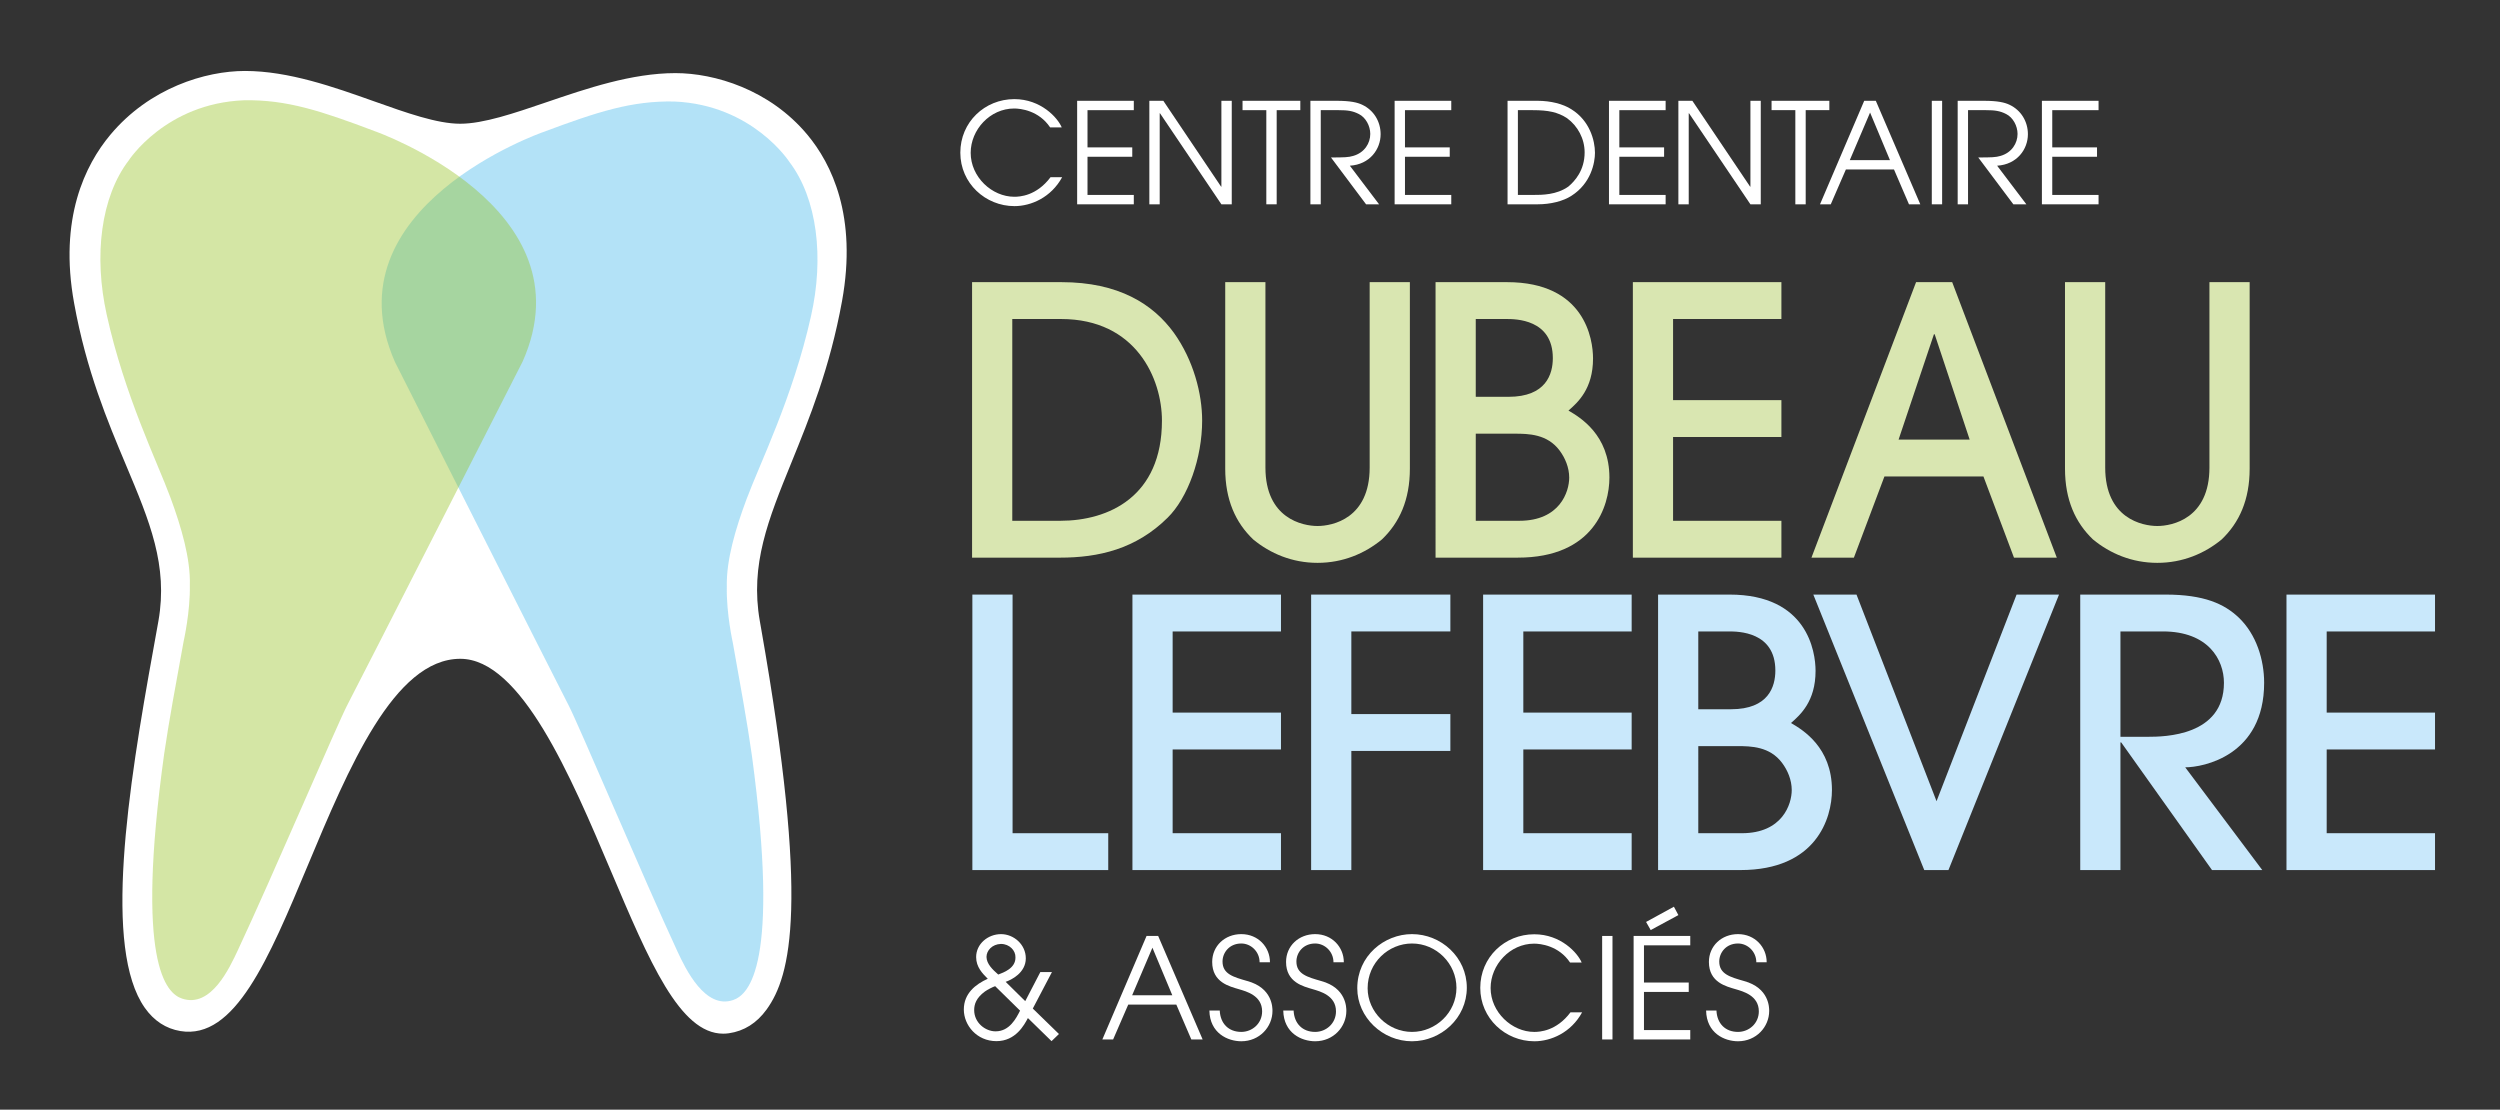
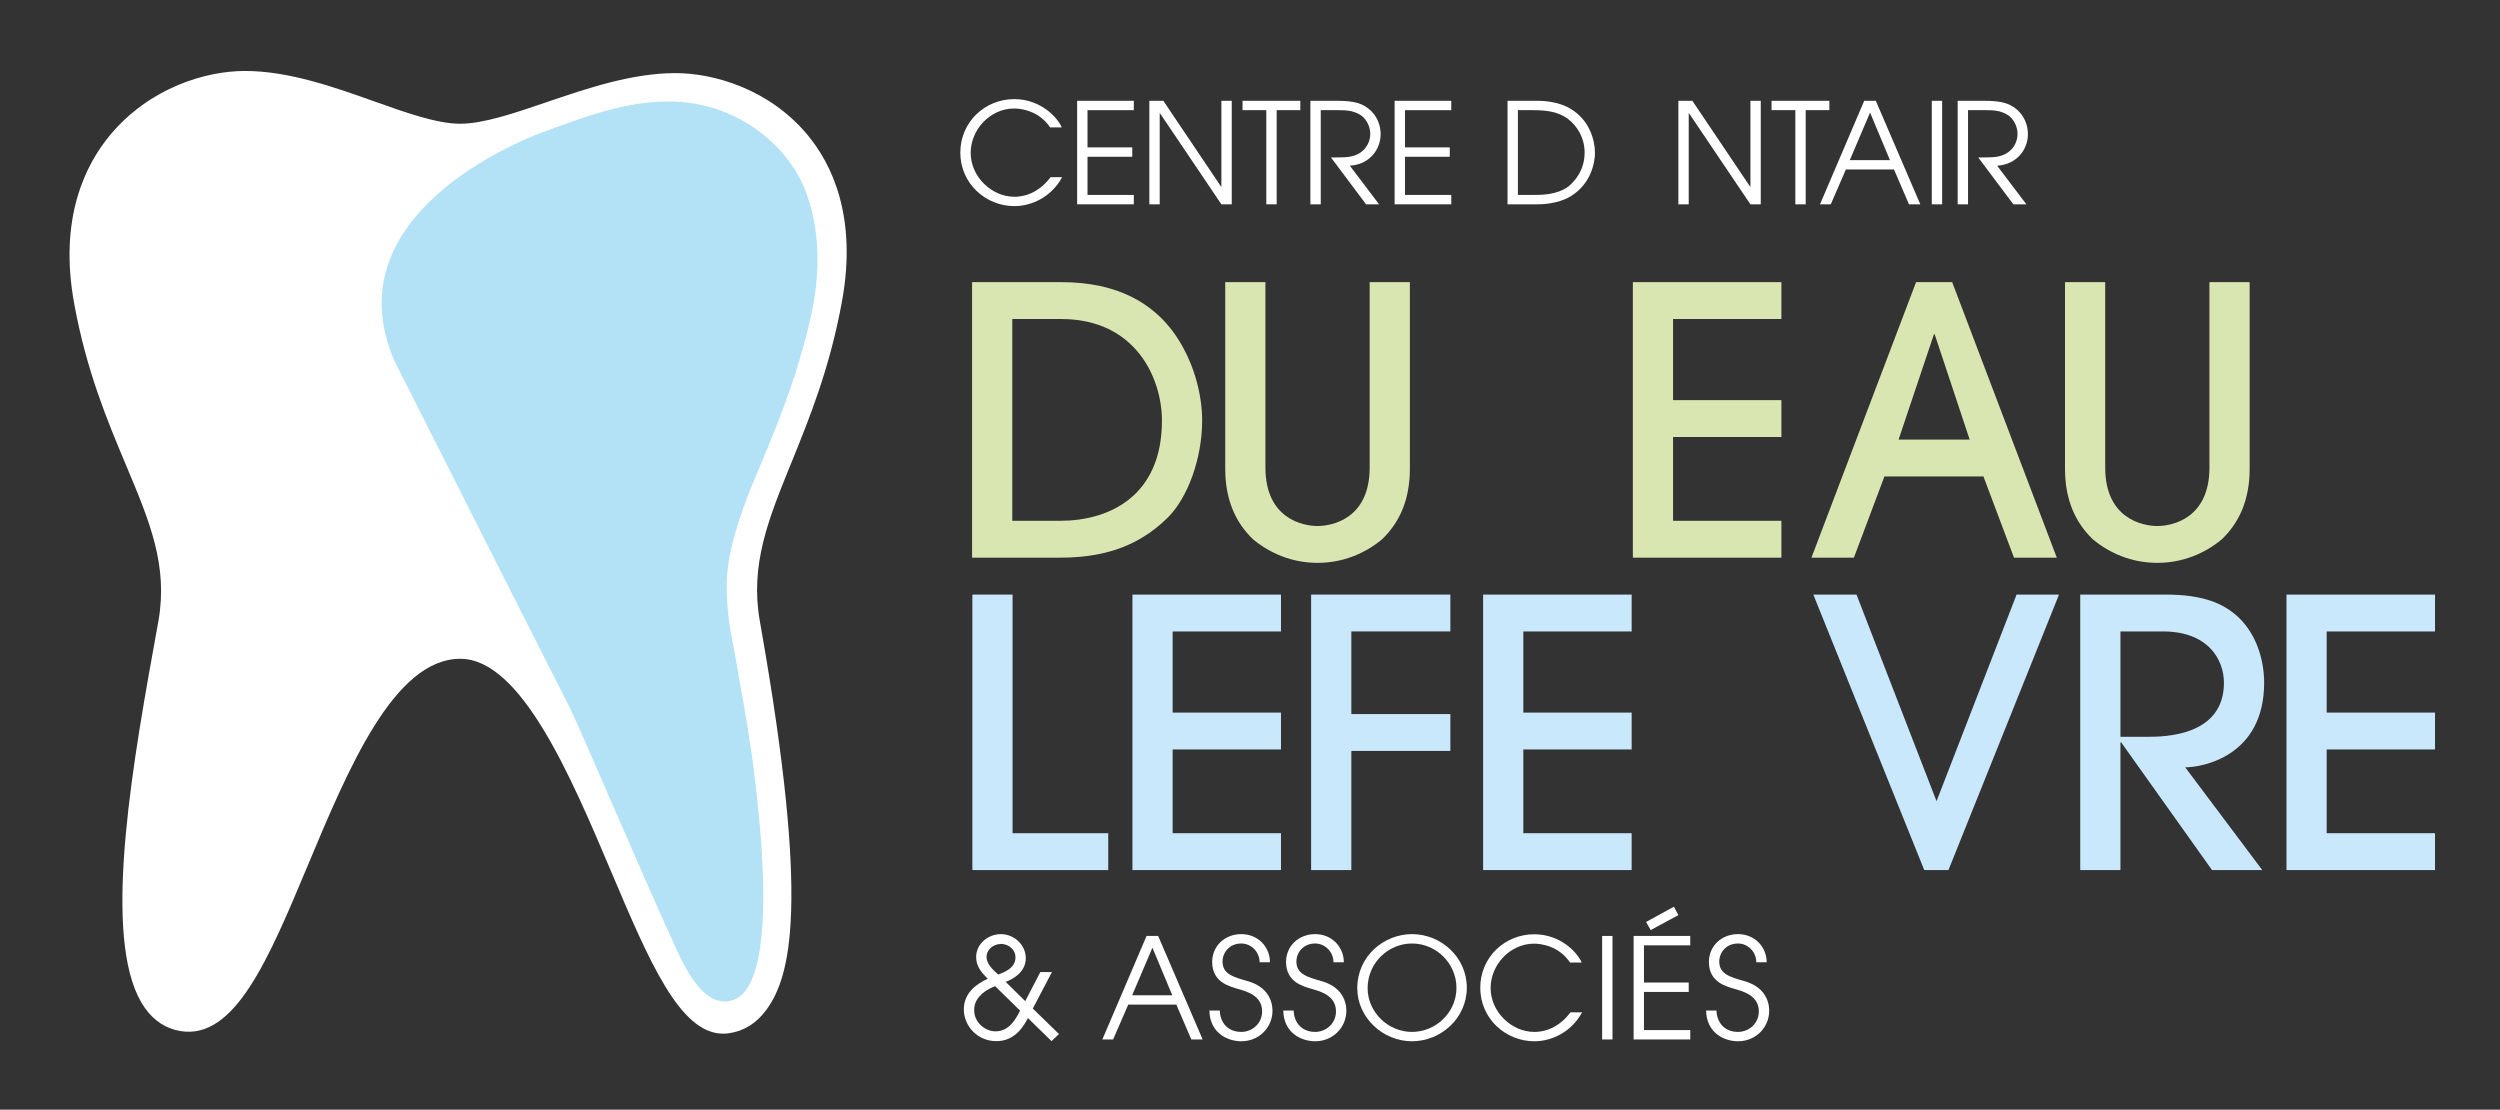
<svg xmlns="http://www.w3.org/2000/svg" version="1.1" id="Layer_1" x="0px" y="0px" viewBox="0 0 503.009 223.266" enable-background="new 0 0 503.009 223.266" xml:space="preserve">
  <rect x="0" y="0" width="503.009" height="223.266" fill="#333333" stroke="none" />
  <g>
    <g>
      <path fill="#FFFFFF" d="M211.658,195.577l-3.856,7.347l5.263,5.121l-1.492,1.437l-4.756-4.645    c-0.73,1.377-2.449,4.645-6.331,4.645c-3.97,0-6.561-3.208-6.561-6.36c0-3.267,2.393-5.095,4.815-6.192    c-1.042-1.042-2.337-2.337-2.337-4.362c0-2.645,2.363-4.618,5.009-4.618c2.561,0,4.983,2.084,4.983,4.871    c0,2.955-2.984,4.362-4.053,4.728l3.938,3.885l3.041-5.854H211.658z M200.229,198.421c-0.506,0.168-1.545,0.703-2.055,1.068    c-1.771,1.295-2.166,2.59-2.166,3.744c0,2.533,2.225,4.276,4.306,4.276c2.814,0,4.139-2.617,4.927-4.165L200.229,198.421z     M201.386,189.921c-1.746,0.056-2.899,1.321-2.899,2.616c0.027,1.407,1.21,2.534,2.364,3.547c1.012-0.395,3.517-1.239,3.461-3.462    C204.367,191.271,203.128,189.921,201.386,189.921z" />
      <path fill="#FFFFFF" d="M230.692,188.316h2.334l8.95,20.826h-2.278l-3.014-7.008h-9.68l-3.04,7.008h-2.167L230.692,188.316z     M227.793,200.248h8.076l-3.997-9.568L227.793,200.248z" />
      <path fill="#FFFFFF" d="M245.417,203.318c0.111,2.616,1.771,4.306,4.335,4.306c2.196,0,4.191-1.689,4.191-4.138    c0-3.208-3.234-4.023-4.642-4.447c-1.887-0.562-5.404-1.352-5.404-5.489c0-3.234,2.561-5.602,5.854-5.602    c3.405,0,5.769,2.62,5.769,5.657h-2.084c0-2.11-1.716-3.771-3.685-3.771c-2.393,0-3.773,1.831-3.773,3.633    c0,2.53,2.225,3.122,4.954,3.911c5.124,1.377,5.095,5.403,5.095,6.021c0,3.208-2.59,6.107-6.275,6.107    c-2.702,0-6.334-1.605-6.419-6.189H245.417z" />
      <path fill="#FFFFFF" d="M260.28,203.318c0.111,2.616,1.772,4.306,4.335,4.306c2.196,0,4.191-1.689,4.191-4.138    c0-3.208-3.234-4.023-4.642-4.447c-1.887-0.562-5.404-1.352-5.404-5.489c0-3.234,2.561-5.602,5.854-5.602    c3.405,0,5.769,2.62,5.769,5.657h-2.083c0-2.11-1.716-3.771-3.686-3.771c-2.393,0-3.772,1.831-3.772,3.633    c0,2.53,2.225,3.122,4.953,3.911c5.124,1.377,5.095,5.403,5.095,6.021c0,3.208-2.59,6.107-6.275,6.107    c-2.702,0-6.333-1.605-6.419-6.189H260.28z" />
      <path fill="#FFFFFF" d="M284.094,187.948c5.854,0,11.034,4.645,11.034,10.781s-5.207,10.778-11.034,10.778    c-5.91,0-11.005-4.812-11.005-10.666C273.089,192.284,278.549,187.948,284.094,187.948z M284.094,207.624    c4.812,0,8.95-3.914,8.95-8.868c0-4.868-4.023-8.921-8.95-8.921c-4.7,0-8.921,3.829-8.921,9.007    C275.173,203.598,279.252,207.624,284.094,207.624z" />
      <path fill="#FFFFFF" d="M318.326,203.684c-2.225,4.079-6.248,5.824-9.598,5.824c-5.827,0-10.893-4.585-10.893-10.752    c0-6.163,4.927-10.777,10.863-10.777c5.348,0,8.727,3.743,9.542,5.686h-2.337c-2.278-3.405-5.966-3.8-7.232-3.8    c-4.871,0-8.754,4.277-8.754,8.922c0,4.867,4.277,8.838,8.78,8.838c1.042,0,4.447-0.141,7.29-3.94H318.326z" />
      <path fill="#FFFFFF" d="M322.358,188.316h2.08v20.826h-2.08V188.316z" />
      <path fill="#FFFFFF" d="M328.689,188.316h11.399v1.884h-9.315v7.487h9.006v1.887h-9.006v7.683h9.315v1.886h-11.399V188.316z     M336.795,182.433l0.901,1.689l-5.572,3.012l-0.93-1.634L336.795,182.433z" />
      <path fill="#FFFFFF" d="M345.357,203.318c0.111,2.616,1.772,4.306,4.335,4.306c2.195,0,4.191-1.689,4.191-4.138    c0-3.208-3.234-4.023-4.642-4.447c-1.887-0.562-5.403-1.352-5.403-5.489c0-3.234,2.561-5.602,5.854-5.602    c3.405,0,5.769,2.62,5.769,5.657h-2.084c0-2.11-1.716-3.771-3.685-3.771c-2.393,0-3.773,1.831-3.773,3.633    c0,2.53,2.226,3.122,4.954,3.911c5.124,1.377,5.095,5.403,5.095,6.021c0,3.208-2.591,6.107-6.275,6.107    c-2.702,0-6.334-1.605-6.419-6.189H345.357z" />
    </g>
    <g>
      <path fill="#FFFFFF" d="M213.712,35.648c-2.225,4.079-6.249,5.825-9.598,5.825c-5.827,0-10.893-4.585-10.893-10.751    c0-6.163,4.927-10.778,10.863-10.778c5.348,0,8.727,3.744,9.542,5.687h-2.337c-2.278-3.405-5.966-3.8-7.231-3.8    c-4.871,0-8.753,4.276-8.753,8.921c0,4.868,4.276,8.838,8.779,8.838c1.042,0,4.447-0.141,7.291-3.941H213.712z" />
      <path fill="#FFFFFF" d="M216.726,20.282h11.399v1.884h-9.315v7.488h9.006v1.886h-9.006v7.682h9.315v1.887h-11.399V20.282z" />
      <path fill="#FFFFFF" d="M231.254,20.282h2.813l11.626,17.28h0.056v-17.28h2.084v20.827h-2.084l-12.356-18.322h-0.056v18.322    h-2.084V20.282z" />
      <path fill="#FFFFFF" d="M254.788,22.165h-4.786v-1.884h11.626v1.884h-4.756v18.943h-2.084V22.165z" />
      <path fill="#FFFFFF" d="M263.656,20.282h5.292c2.787,0,4.164,0.336,5.121,0.789c2.337,1.095,3.717,3.375,3.717,5.936    c0,3.011-2.169,6.081-6.192,6.334l5.884,7.768h-2.619l-7.064-9.428c2.646,0,3.547-0.029,4.474-0.312    c2.281-0.647,3.435-2.56,3.435-4.418c0-1.633-0.927-3.32-2.277-3.997c-1.239-0.648-2.311-0.789-4.053-0.789h-3.633v18.943h-2.083    V20.282z" />
      <path fill="#FFFFFF" d="M280.602,20.282h11.399v1.884h-9.315v7.488h9.007v1.886h-9.007v7.682h9.315v1.887h-11.399V20.282z" />
      <path fill="#FFFFFF" d="M303.325,20.282h6.077c2.561,0,5.095,0.618,6.784,1.716c3.658,2.281,4.727,6.249,4.727,8.753    c0,1.942-0.759,6.107-4.727,8.641c-1.69,1.098-4.224,1.716-6.784,1.716h-6.077V20.282z M305.405,39.222h3.012    c1.887,0,4.756,0,7.148-1.687c1.269-1.071,3.268-3.238,3.268-6.87c0-2.758-1.381-5.318-3.547-6.893    c-1.857-1.212-3.8-1.607-6.869-1.607h-3.012V39.222z" />
-       <path fill="#FFFFFF" d="M323.733,20.282h11.398v1.884h-9.314v7.488h9.006v1.886h-9.006v7.682h9.314v1.887h-11.398V20.282z" />
      <path fill="#FFFFFF" d="M337.696,20.282h2.813l11.626,17.28h0.056v-17.28h2.081v20.827h-2.081l-12.355-18.322h-0.057v18.322    h-2.083V20.282z" />
      <path fill="#FFFFFF" d="M361.229,22.165h-4.785v-1.884h11.626v1.884h-4.757v18.943h-2.084V22.165z" />
      <path fill="#FFFFFF" d="M375.087,20.282h2.334l8.95,20.827h-2.278l-3.014-7.008h-9.681l-3.04,7.008h-2.166L375.087,20.282z     M372.187,32.214h8.076l-3.997-9.568L372.187,32.214z" />
      <path fill="#FFFFFF" d="M388.684,20.282h2.08v20.827h-2.08V20.282z" />
      <path fill="#FFFFFF" d="M393.891,20.282h5.292c2.787,0,4.165,0.336,5.124,0.789c2.334,1.095,3.715,3.375,3.715,5.936    c0,3.011-2.169,6.081-6.192,6.334l5.883,7.768h-2.619l-7.063-9.428c2.645,0,3.546-0.029,4.476-0.312    c2.278-0.647,3.432-2.56,3.432-4.418c0-1.633-0.927-3.32-2.278-3.997c-1.239-0.648-2.311-0.789-4.053-0.789h-3.632v18.943h-2.084    V20.282z" />
-       <path fill="#FFFFFF" d="M410.838,20.282h11.399v1.884h-9.315v7.488h9.006v1.886h-9.006v7.682h9.315v1.887h-11.399V20.282z" />
    </g>
  </g>
  <g>
    <path fill="#C9E8FB" d="M195.643,175.062v-55.43h8.09v48.014h19.25v7.416H195.643z" />
    <path fill="#C9E8FB" d="M227.85,175.062v-55.43h29.887v7.415H235.94v16.33h21.797v7.415H235.94v16.854h21.797v7.416H227.85z" />
    <path fill="#C9E8FB" d="M263.804,175.062v-55.43h28.015v7.415h-19.925v16.629h19.925v7.416h-19.925v23.97H263.804z" />
    <path fill="#C9E8FB" d="M298.408,175.062v-55.43h29.888v7.415h-21.798v16.33h21.798v7.415h-21.798v16.854h21.798v7.416H298.408z" />
-     <path fill="#C9E8FB" d="M333.611,119.632h14.382c15.655,0,17.304,11.46,17.304,15.355c0,6.142-3.071,8.839-4.943,10.486   c2.321,1.349,8.239,4.869,8.239,13.483c0,5.692-3.146,16.104-18.427,16.104h-16.555V119.632z M341.701,142.703h6.592   c7.565,0,8.914-4.569,8.914-7.79c0-7.865-7.565-7.865-9.363-7.865h-6.143V142.703z M341.701,167.646h8.765   c8.164,0,10.037-5.842,10.037-8.688c0-2.022-0.824-3.97-1.947-5.468c-2.473-3.296-6.218-3.371-9.063-3.371h-7.791V167.646z" />
    <path fill="#C9E8FB" d="M387.167,175.062l-22.321-55.43h8.689l16.104,41.572l16.104-41.572h8.539l-22.247,55.43H387.167z" />
    <path fill="#C9E8FB" d="M445.067,175.062L426.79,149.37h-0.149v25.692h-8.09v-55.43h17.153c7.79,0,11.835,1.872,14.756,4.644   c3.521,3.371,5.094,8.465,5.094,13.108c0,14.682-12.284,17.004-15.88,17.004l15.506,20.674H445.067z M426.641,148.245h5.543   c3.296,0,15.28-0.149,15.28-10.861c0-4.644-3.146-10.337-12.284-10.337h-8.539V148.245z" />
    <path fill="#C9E8FB" d="M460.047,175.062v-55.43h29.887v7.415h-21.797v16.33h21.797v7.415h-21.797v16.854h21.797v7.416H460.047z" />
  </g>
  <g>
    <path fill="#D9E6B1" d="M195.585,56.77h17.978c11.535,0,18.427,4.419,22.622,10.187c3.97,5.543,5.692,12.285,5.692,17.678   c0,7.491-2.846,15.506-6.966,19.551c-6.367,6.292-13.857,8.015-21.648,8.015h-17.678V56.77z M203.675,104.784h9.663   c9.738,0,20.449-4.868,20.449-20.149c0-8.39-5.168-20.449-20.299-20.449h-9.813V104.784z" />
    <path fill="#D9E6B1" d="M283.672,94.297c0,6.292-2.097,10.861-5.617,14.232c-3.446,2.846-7.865,4.719-12.959,4.719   s-9.513-1.873-12.959-4.719c-3.521-3.371-5.618-7.94-5.618-14.232V56.77h8.09v37.303c0,10.262,7.491,11.76,10.487,11.76   s10.486-1.498,10.486-11.76V56.77h8.09V94.297z" />
-     <path fill="#D9E6B1" d="M288.838,56.77h14.382c15.655,0,17.304,11.46,17.304,15.355c0,6.142-3.071,8.839-4.943,10.486   c2.321,1.349,8.239,4.869,8.239,13.483c0,5.692-3.146,16.104-18.427,16.104h-16.555V56.77z M296.928,79.84h6.592   c7.565,0,8.914-4.569,8.914-7.79c0-7.865-7.565-7.865-9.363-7.865h-6.143V79.84z M296.928,104.784h8.765   c8.164,0,10.037-5.842,10.037-8.688c0-2.022-0.824-3.97-1.947-5.468c-2.473-3.296-6.218-3.371-9.063-3.371h-7.791V104.784z" />
    <path fill="#D9E6B1" d="M328.537,112.2V56.77h29.888v7.415h-21.798v16.33h21.798v7.415h-21.798v16.854h21.798v7.416H328.537z" />
    <path fill="#D9E6B1" d="M405.22,112.2l-6.143-16.329h-19.925L373.01,112.2h-8.539l21.049-55.43h7.266l21.049,55.43H405.22z    M396.306,88.454l-7.041-21.198h-0.15l-7.115,21.198H396.306z" />
    <path fill="#D9E6B1" d="M452.638,94.297c0,6.292-2.098,10.861-5.618,14.232c-3.445,2.846-7.864,4.719-12.958,4.719   s-9.514-1.873-12.959-4.719c-3.521-3.371-5.618-7.94-5.618-14.232V56.77h8.09v37.303c0,10.262,7.491,11.76,10.487,11.76   c2.996,0,10.486-1.498,10.486-11.76V56.77h8.09V94.297z" />
  </g>
  <g>
    <path fill="#FFFFFF" d="M162.431,27.089c-7.621-9.126-18.704-12.378-26.535-12.378c-8.782,0-17.897,3.11-25.939,5.854   c-6.526,2.227-12.69,4.331-17.37,4.331c-4.644,0-10.8-2.19-17.317-4.509c-8.051-2.864-17.175-6.11-25.978-6.11   c-0.001,0-0.002,0-0.003,0c-7.916,0-19.192,3.379-27.108,12.865c-5.03,6.027-10.374,16.793-7.268,33.853   c2.462,13.606,6.717,23.728,10.471,32.659c4.724,11.238,8.456,20.115,6.492,31.289c-0.281,1.604-0.615,3.438-0.982,5.458   c-5.237,28.789-10.124,60.497-1.764,72.371c1.848,2.624,4.259,4.198,7.167,4.68c10.94,1.811,17.752-14.479,25.635-33.341   c8.141-19.475,17.367-41.549,30.671-41.559c0.002,0,0.004,0,0.006,0c12.224,0,22.246,23.663,30.299,42.677   c7.712,18.207,13.871,32.748,22.597,32.748c0.381,0,0.767-0.027,1.158-0.084c3.05-0.438,5.596-2.041,7.568-4.763   c4.93-6.805,8.655-21.243-1.1-76.734l-0.255-1.454c-1.99-11.333,1.694-20.395,6.358-31.869c3.629-8.925,7.741-19.041,10.188-32.514   C172.513,43.517,167.327,32.952,162.431,27.089z" />
    <path opacity="0.3" fill="#009FE3" d="M114.405,141.911c1.975,3.767,15.028,34.7,21.898,49.517c1.66,3.573,5.58,11.72,11.208,9.783   c3.164-1.086,9.459-7.049,3.773-49.196c-0.933-6.619-2.307-14.144-3.838-22.692c0,0-1.327-5.906-1.209-11.308   c-0.118-5.312,1.737-11.59,3.97-17.577c2.673-7.185,9.295-20.429,12.959-36.782c2.685-11.835,1.271-23.672-4.317-31.048   c0,0-7.379-11.508-23.169-12.182c-8.588-0.18-15.496,2.078-26.348,6.131c0,0-43.542,15.119-29.888,46.226   C79.442,72.783,112.442,138.146,114.405,141.911z" />
-     <path opacity="0.4" fill="#95C11F" d="M69.938,141.734c-1.983,3.762-15.148,34.647-22.074,49.435   c-1.681,3.57-5.395,11.726-11.237,9.748c-3.176-1.065-9.436-7.091-3.6-49.208c0.963-6.61,2.364-14.143,3.923-22.684   c0,0,1.348-5.91,1.248-11.305c0.144-5.307-1.69-11.594-3.897-17.589c-2.651-7.193-9.224-20.464-12.832-36.826   c-2.634-11.853-1.178-23.678,4.435-31.034c0,0,7.414-11.481,23.213-12.097c8.58-0.147,15.481,2.137,26.318,6.231   c0,0,43.492,15.278,29.727,46.327C105.163,72.733,71.922,137.981,69.938,141.734z" />
  </g>
</svg>